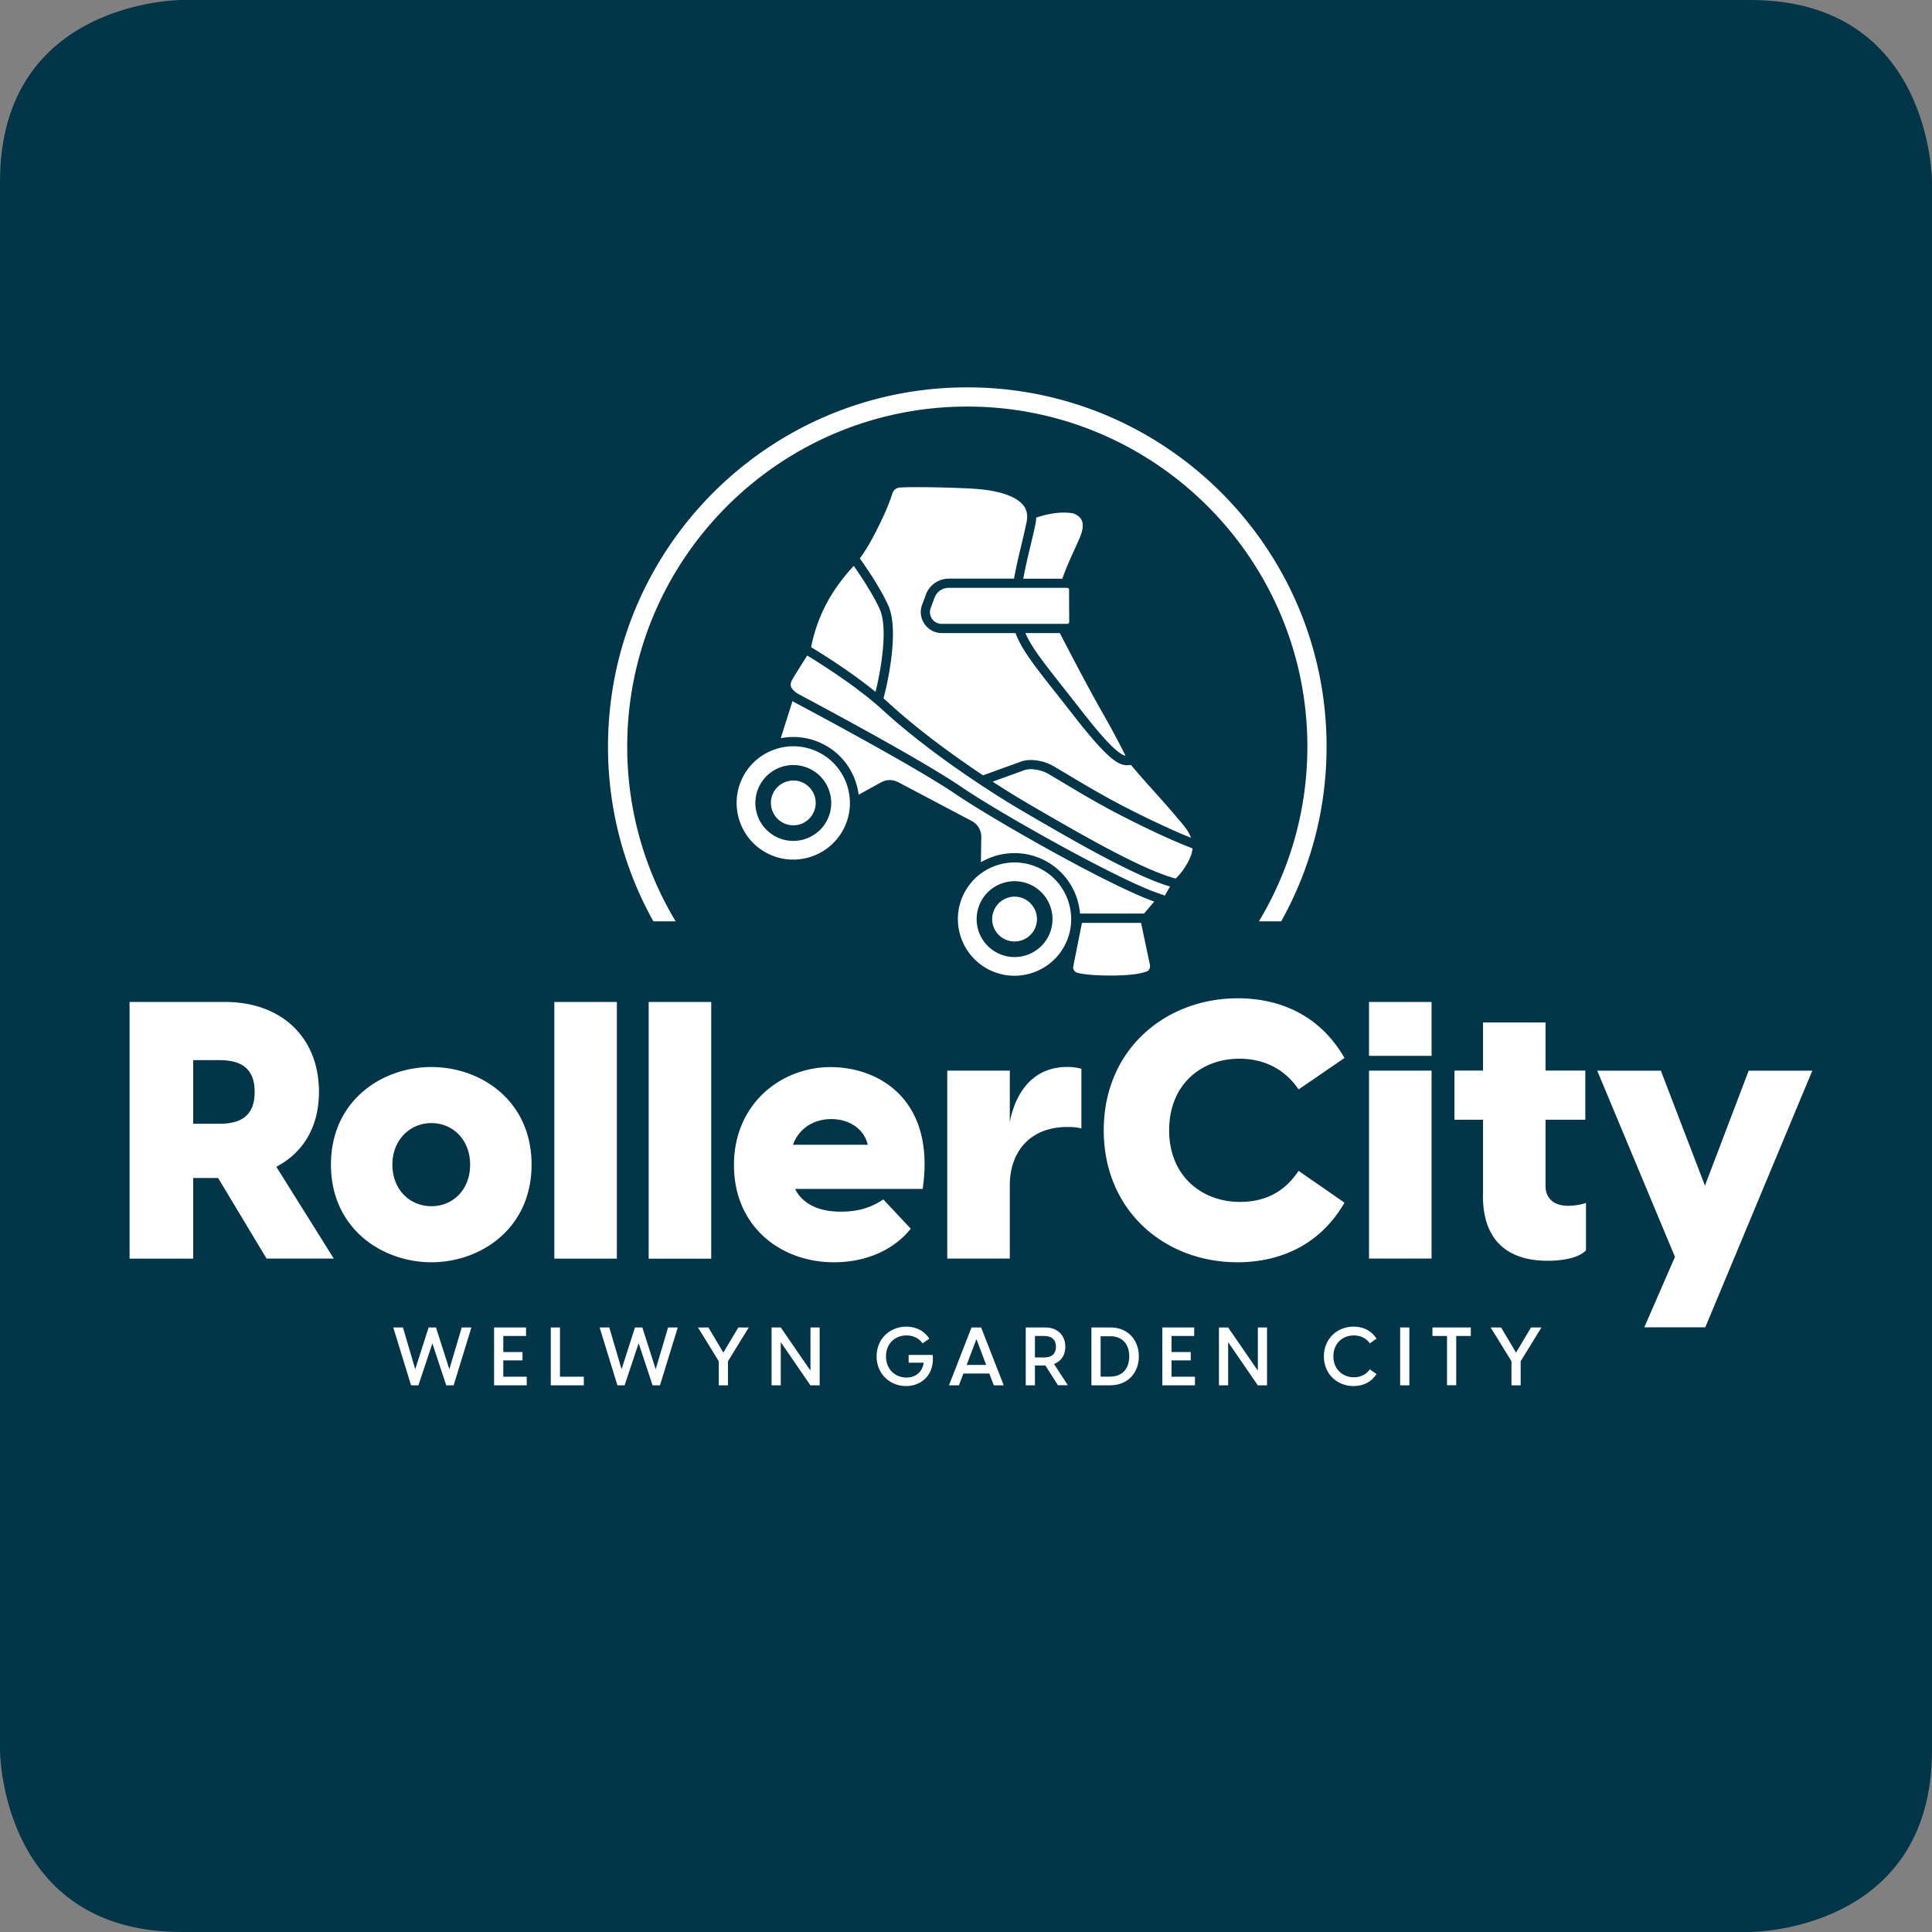
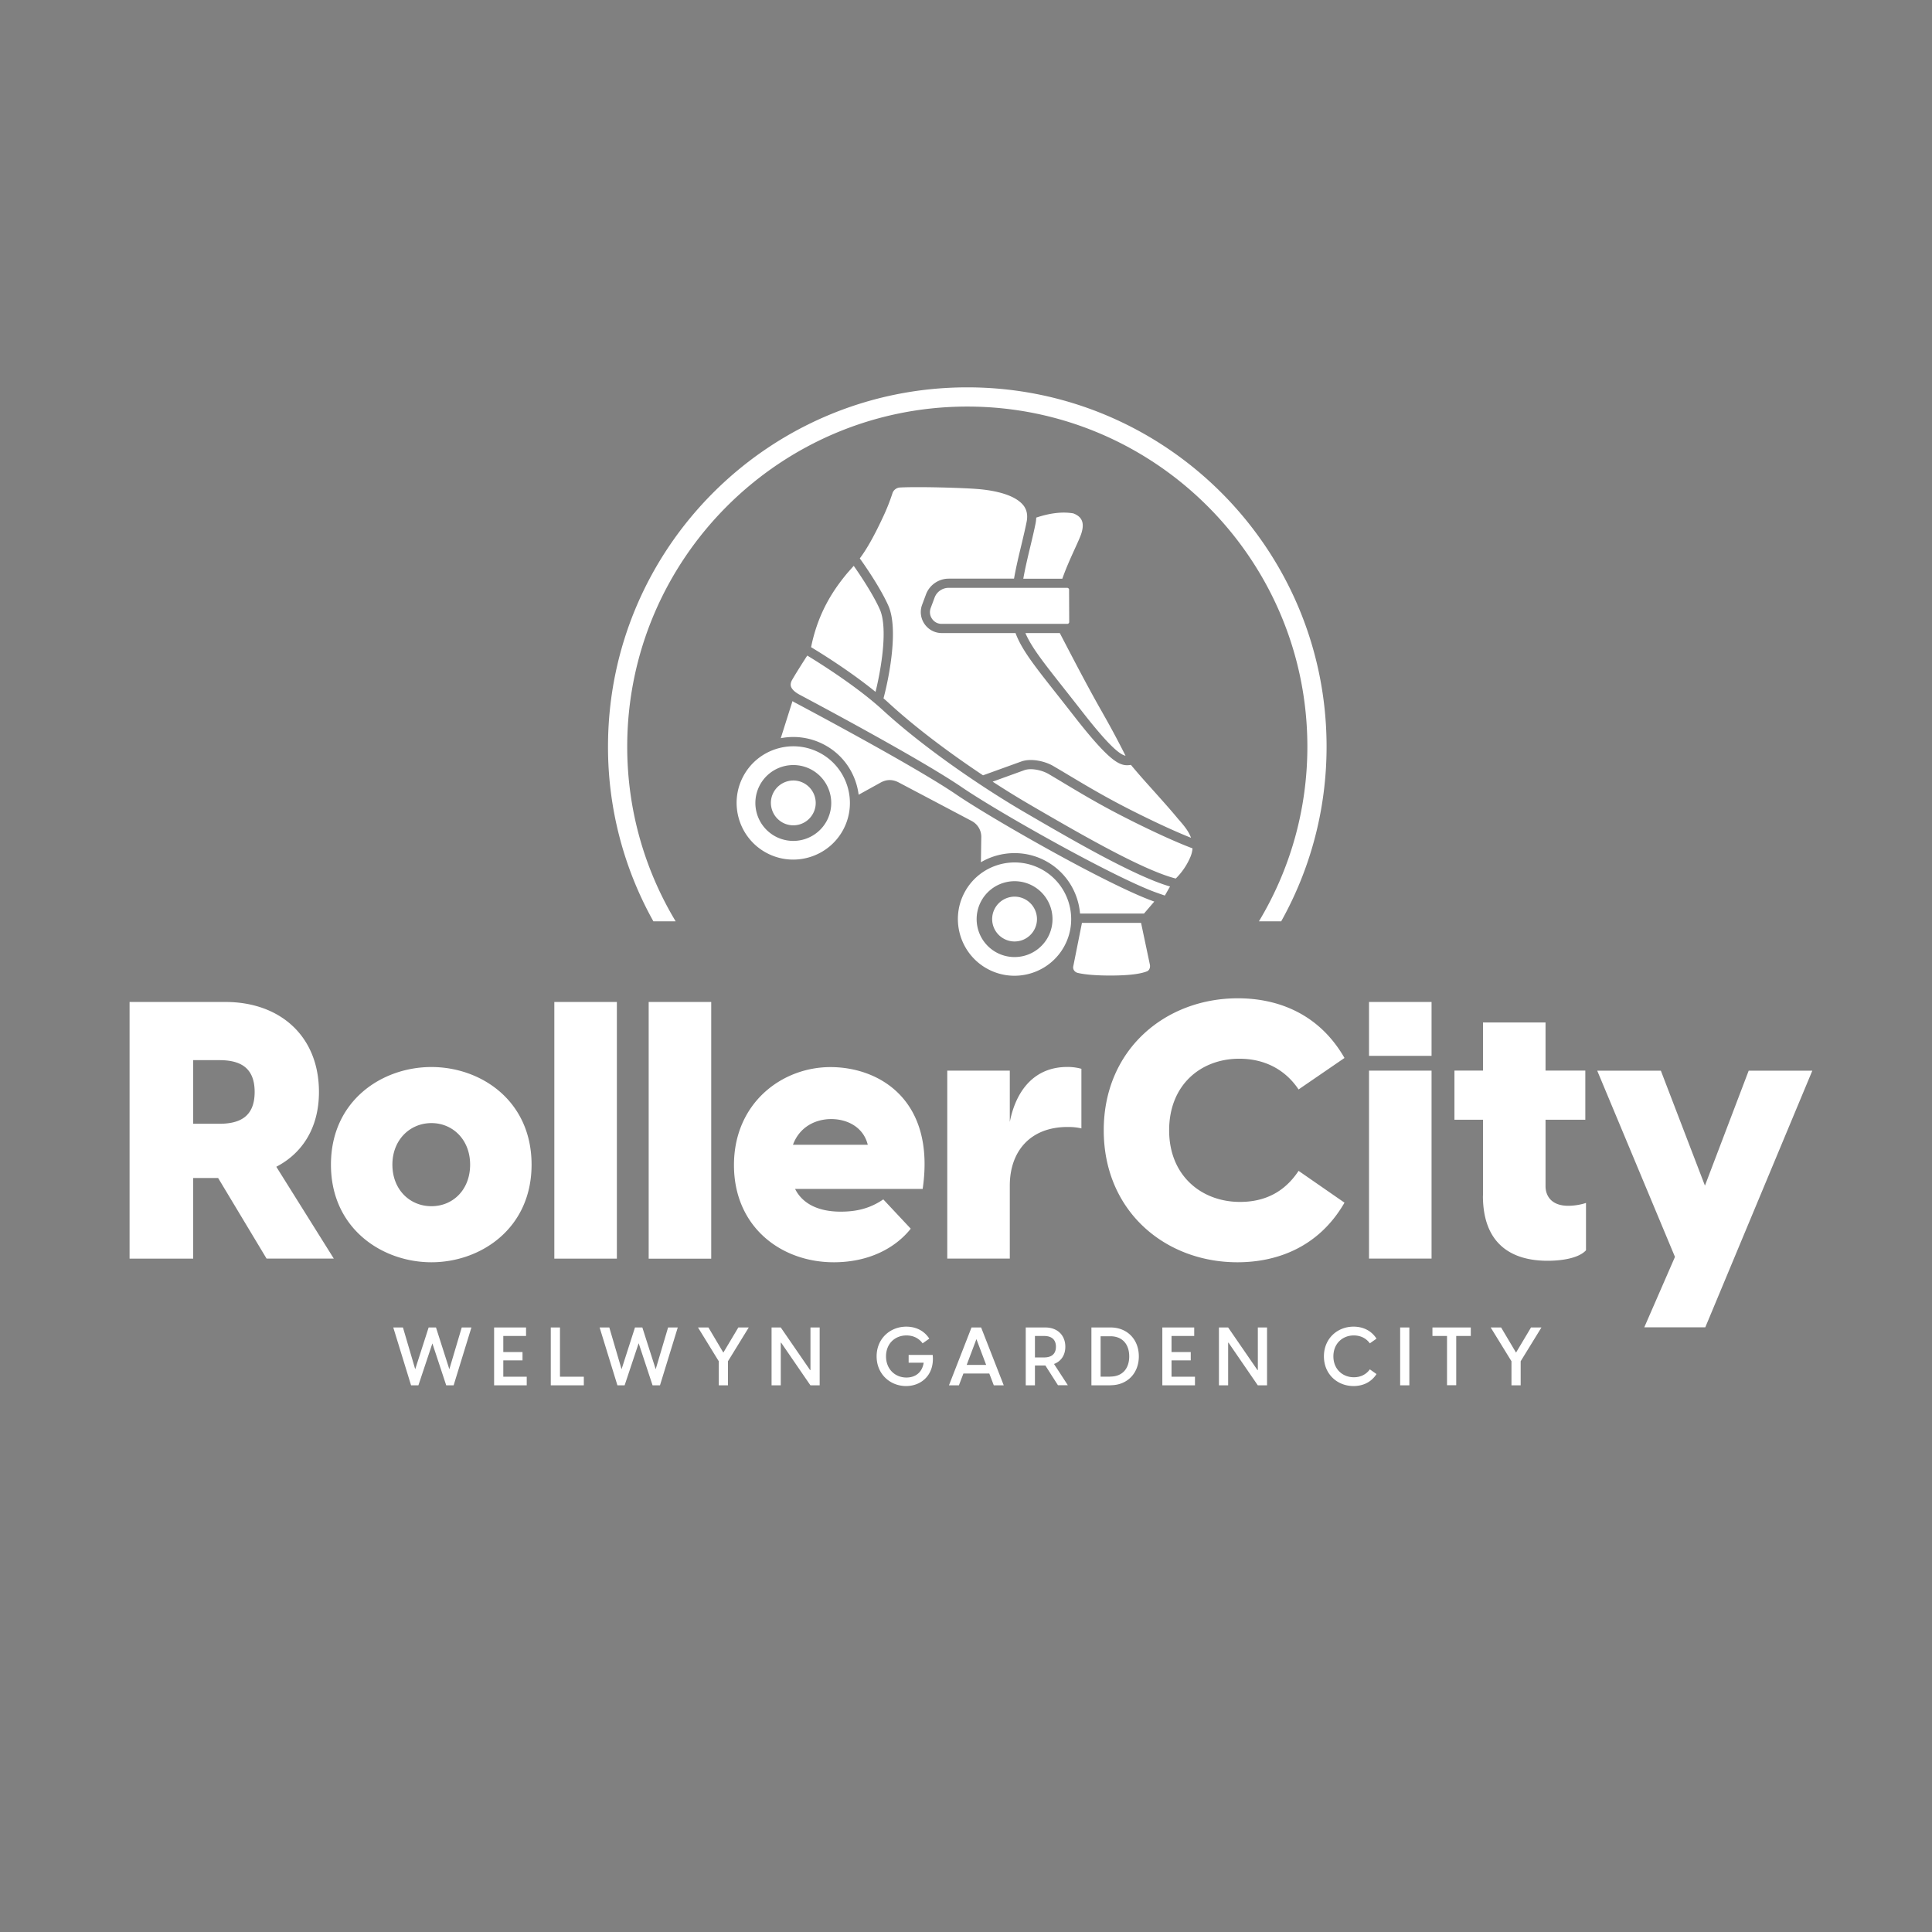
<svg xmlns="http://www.w3.org/2000/svg" width="283.6" height="283.6">
  <rect width="100%" height="100%" fill="#808080" stroke="none" />
-   <path d="M26.663 0S0 0 0 26.663v230.274S0 283.6 26.663 283.6h230.274s26.663 0 26.663-26.663V26.663S283.6 0 256.937 0z" fill="#023548" />
  <path d="M95.91 135.24a52.432 52.432 0 01-6.66-25.64c0-29.12 23.63-52.74 52.74-52.74 29.11 0 52.74 23.63 52.74 52.74 0 9.31-2.42 18.05-6.66 25.64h-3.27c4.51-7.5 7.11-16.27 7.11-25.64 0-27.53-22.39-49.92-49.92-49.92S92.07 82.07 92.07 109.6c0 9.37 2.6 18.14 7.11 25.64zm66.11 30.68c0 11.83 8.97 19.37 19.63 19.37 5.52 0 11.83-2.02 15.71-8.75l-6.74-4.67c-1.96 2.97-4.78 4.56-8.6 4.56-5.62 0-10.4-3.82-10.4-10.51 0-6.69 4.67-10.51 10.3-10.51 3.71 0 6.74 1.59 8.7 4.51l6.74-4.62c-3.87-6.74-10.13-8.76-15.65-8.76-10.67 0-19.69 7.54-19.69 19.37zm48.12-8.76h-9.18v27.59h9.18zm31.21 37.68h8.97l15.71-37.67h-9.34l-6.42 16.87-6.47-16.87h-9.34l11.41 27.33-4.51 10.35zm-31.21-47.76h-9.18v7.91h9.18zm7.54 28.44c0 6.9 3.98 9.55 9.5 9.55 2.07 0 4.56-.37 5.63-1.54v-6.95c-.96.32-1.96.42-2.6.42-2.6 0-3.34-1.59-3.34-2.87v-9.76h5.84v-7.22h-5.84v-7.06h-9.18v7.06h-4.19v7.22h4.19v11.14zm-122.46 9.24h9.18v-37.68h-9.18zm63.52-19.11v-8.76a7.46 7.46 0 00-2.07-.27c-4.88 0-7.54 3.5-8.44 8.07v-7.53h-9.18v27.59h9.18v-10.72c0-4.99 2.97-8.6 8.49-8.6.74 0 1.33.05 2.02.21zm-68.19-18.57h-9.18v37.68h9.18zm-62.19 37.68h-9.34v-37.68h14.06c8.06 0 13.74 5.04 13.74 13.21 0 5.2-2.39 8.97-6.26 10.98L49 184.75h-9.87l-7.11-11.83h-3.66v11.83zm0-19.8h3.82c2.92 0 5.2-.96 5.2-4.67s-2.28-4.67-5.2-4.67h-3.82zm20.22 6c0-9.39 7.48-14.33 14.75-14.33s14.7 4.94 14.7 14.33-7.48 14.33-14.7 14.33c-7.22 0-14.75-4.93-14.75-14.33zm9.02 0c0 3.66 2.55 6.1 5.73 6.1 3.18 0 5.68-2.44 5.68-6.1 0-3.66-2.55-6.1-5.68-6.1s-5.73 2.44-5.73 6.1zm64.79 14.33c-7.75 0-14.65-5.2-14.65-14.27s7-14.38 14.17-14.38 15.44 4.83 13.53 17.88h-18.73c1.11 2.23 3.5 3.34 6.69 3.34 2.23 0 4.24-.42 6.26-1.8l4.03 4.3c-2.23 2.81-6.1 4.93-11.3 4.93zm-5.99-17.25h10.98c-.64-2.6-3.02-3.77-5.36-3.77-2.34 0-4.67 1.17-5.62 3.77zm77.94 31.06c0 2.62 1.97 4.36 4.35 4.36 1.1 0 2.47-.37 3.37-1.76l-.98-.69c-.62.86-1.51 1.16-2.34 1.16-1.66 0-3.01-1.19-3.01-3.07s1.34-3.07 3-3.07c.82 0 1.73.3 2.35 1.16l.98-.69c-.9-1.39-2.27-1.76-3.37-1.76-2.38 0-4.35 1.75-4.35 4.36zm12.54 4.25v-8.49h-1.35v8.49zm-100.02 0v-3.53l3.05-4.96h-1.53l-2.2 3.69-2.19-3.69h-1.53l3.05 4.96v3.53zm26.14.11c2.3 0 4.21-1.7 3.91-4.57h-3.53v1.14h2.21c-.24 1.54-1.33 2.18-2.53 2.18-1.67 0-3-1.23-3-3.11s1.33-3.07 3-3.07c.85 0 1.74.3 2.37 1.16l.98-.69c-.9-1.39-2.28-1.76-3.37-1.76-2.38 0-4.36 1.75-4.36 4.36 0 2.61 1.98 4.36 4.33 4.36zm-14.09-2.35l-4.3-6.25h-1.35v8.49h1.35v-6.25h.06l4.29 6.25h1.36v-8.49h-1.35v6.25zm65.73 0h-.06l-4.3-6.25h-1.35v8.49h1.35v-6.25h.06l4.29 6.25h1.36v-8.49h-1.35zm-9.34-5v-1.25h-4.68v8.49h4.79v-1.26h-3.44v-2.4h2.82v-1.22h-2.82v-2.36zm-31.28-1.25l3.32 8.49h-1.46l-.66-1.73h-3.8l-.66 1.73h-1.46l3.31-8.49h1.4zm.74 5.5l-1.43-3.79-1.43 3.79h2.87zm-81.3-3.19l2.04 6.18h1.09l2.61-8.49h-1.42l-1.82 6.13-1.96-6.13h-1.08l-1.97 6.13-1.8-6.13h-1.42l2.61 8.49h1.08l2.06-6.18zm22.24 4.92h-3.5v-7.23h-1.35v8.49h4.85zm66.22 1.26h-1.35v-8.49h2.87c1.79 0 2.94 1.15 2.94 2.83 0 1.23-.62 2.14-1.66 2.53l2.03 3.12h-1.45l-1.85-2.9h-1.53v2.9zm0-4.09h1.36c1.04 0 1.72-.48 1.72-1.57s-.68-1.58-1.72-1.58h-1.36v3.14zm71.3 4.09v-3.53l3.05-4.96h-1.53l-2.2 3.69-2.19-3.69h-1.53l3.05 4.96v3.53zm-131.53 0l2.06-6.18 2.04 6.18h1.09l2.61-8.49h-1.42l-1.82 6.13-1.96-6.13h-1.08l-1.97 6.13-1.8-6.13h-1.42l2.61 8.49h1.08zm-14.47-7.24v-1.25h-4.69v8.49h4.79v-1.26h-3.44v-2.4h2.82v-1.22h-2.82v-2.36zm85.81 7.24h-2.82v-8.49h2.82c2.41 0 4.14 1.73 4.14 4.24 0 2.51-1.72 4.24-4.14 4.24zm-.05-1.28c1.8 0 2.78-1.2 2.78-2.96s-.98-2.96-2.78-2.96h-1.42v5.93h1.42zm52.92-7.21h-5.63v1.25h2.14v7.23h1.35v-7.23h2.14zm-48.42-59.39h-8.66l-1.28 6.41c-.07.42.21.82.65.93 1.05.26 2.92.41 5.15.39 2.34-.02 4.02-.22 5.01-.61.41-.16.52-.64.44-1l-1.29-6.11zm-23.49-8.87l.05-3.55c.07-1.07-.47-2.04-1.41-2.54l-10.7-5.65c-.94-.49-1.84-.47-2.76.07l-3.13 1.73c-.38-3.04-2.19-5.85-5.1-7.37a9.659 9.659 0 00-6.33-.93l1.72-5.44c.14.09.29.18.45.26.17.09 17.39 9.21 23.61 13.46 3.38 2.3 11.58 7.11 18.77 10.89 4.05 2.12 7.77 3.92 10.13 4.76.05.02.1.04.15.05l-1.51 1.76h-9.39c-.27-3.19-2.1-6.17-5.14-7.77-3.04-1.6-6.64-1.4-9.43.25zm17.87-21.93c1.49 2.6 2.73 5.01 3.36 6.27-.83-.19-2.36-1.33-6.51-6.67-.93-1.19-1.78-2.27-2.53-3.22-3.03-3.84-4.77-6.04-5.66-8.12h5.05c2.32 4.46 4.39 8.42 6.29 11.73zm-4.31-29.31c1.29.49 1.66 1.39 1.2 2.89-.15.5-.52 1.31-.95 2.25-.59 1.3-1.3 2.85-1.86 4.45h-5.73c.29-1.64.69-3.29 1.05-4.8.29-1.21.56-2.35.76-3.35.05-.28.08-.55.09-.82 1.74-.58 3.66-.93 5.44-.62zm-41.45 25.39c-.08-.29-.02-.62.2-.99.59-1.02 1.63-2.65 2.2-3.53 2.02 1.23 7.41 4.63 11.11 8.03 6.39 5.86 15.27 11.77 20.93 15.05l1.01.59c3.15 1.83 7.1 4.12 10.89 6.11 3.5 1.83 6.85 3.41 9.31 4.12l-.76 1.33c-.29-.1-.7-.24-1.23-.43-5.98-2.12-22.9-11.6-28.6-15.49-6.29-4.29-23.03-13.16-23.74-13.54-.74-.39-1.19-.82-1.32-1.25zm49.81 19.64c5.11 2.56 7.98 3.71 9.14 4.14-.03.39-.12.8-.3 1.24a9.86 9.86 0 01-2.16 3.19c-4.83-1.22-14.15-6.63-20.36-10.23l-1.01-.59c-1.62-.94-3.5-2.09-5.51-3.4l4.64-1.68c1-.37 2.63 0 3.58.56.73.43 1.45.86 2.18 1.3 2.8 1.68 5.7 3.42 9.81 5.47zm-41.4-36.41c.17-.2.33-.38.5-.57.1-.12.21-.23.31-.35.89 1.26 2.88 4.23 3.84 6.42.59 1.34.71 3.68.34 6.76-.24 1.98-.63 3.92-.98 5.32-3.62-2.95-7.82-5.57-9.46-6.56 1.07-5.3 3.46-8.66 5.43-11.01zm1.7-2.01c.85-1.14 1.91-2.85 3.43-6.12a29.59 29.59 0 001.36-3.43c.15-.49.6-.83 1.11-.86 2.76-.14 9.08.04 11.34.22 2.27.18 4.11.63 5.36 1.29.62.33 1.1.71 1.43 1.13.49.65.64 1.41.47 2.34-.19.97-.46 2.1-.74 3.29-.4 1.65-.82 3.4-1.12 5.11h-9.58c-1.48 0-2.82.92-3.34 2.3l-.57 1.53c-.36.95-.22 2.01.36 2.84.29.41.66.74 1.1.97.44.23.93.35 1.44.35h10.81c.89 2.4 2.71 4.72 6.06 8.96.75.95 1.6 2.03 2.52 3.21 2.61 3.35 4.44 5.38 5.73 6.37 1.2.92 1.91.92 2.63.81.38.46 1.19 1.42 2.29 2.65l1.05 1.17c1.48 1.66 2.46 2.75 3.47 3.97.1.12.21.25.33.38.6.7 1.32 1.53 1.68 2.53-1.42-.56-4.11-1.71-8.3-3.81-4.06-2.03-6.94-3.76-9.72-5.42-.73-.44-1.46-.87-2.19-1.3-1.22-.72-3.29-1.19-4.73-.66l-5.59 2.02c-4.61-3.07-9.7-6.82-13.77-10.55-.27-.25-.55-.5-.84-.75.8-2.98 2.23-10.16.72-13.58-1.09-2.48-3.35-5.79-4.2-6.96zm25.63 54.47a3.282 3.282 0 01-4.44 1.38 3.282 3.282 0 01-1.38-4.44c.85-1.6 2.84-2.23 4.44-1.38 1.6.85 2.23 2.84 1.38 4.44zm.95-8.89c-4.06-2.13-9.1-.56-11.23 3.5-2.13 4.06-.56 9.1 3.5 11.23 4.06 2.13 9.1.56 11.23-3.5 2.13-4.06.56-9.1-3.5-11.23zm-6.45 12.3a5.572 5.572 0 01-2.34-7.52 5.572 5.572 0 017.52-2.34 5.572 5.572 0 012.34 7.52 5.572 5.572 0 01-7.52 2.34zm-26.03-29.35c-4.06-2.13-9.1-.56-11.23 3.5-2.13 4.06-.56 9.1 3.5 11.23 4.06 2.13 9.1.56 11.23-3.5 2.13-4.06.56-9.1-3.5-11.23zm-6.45 12.3a5.572 5.572 0 01-2.34-7.52 5.572 5.572 0 017.52-2.34 5.572 5.572 0 012.34 7.52 5.572 5.572 0 01-7.52 2.34zm5.5-3.41a3.282 3.282 0 01-4.44 1.38c-1.6-.85-2.23-2.84-1.38-4.44.85-1.6 2.84-2.23 4.44-1.38 1.6.85 2.23 2.84 1.38 4.44zm37.57-32.8l.02 4.71c0 .16-.13.28-.28.28h-18.43c-.58 0-1.09-.26-1.42-.74-.33-.47-.4-1.05-.2-1.59l.57-1.53c.32-.86 1.15-1.43 2.07-1.43h17.4c.16.01.28.14.28.3z" fill="#fff" />
</svg>